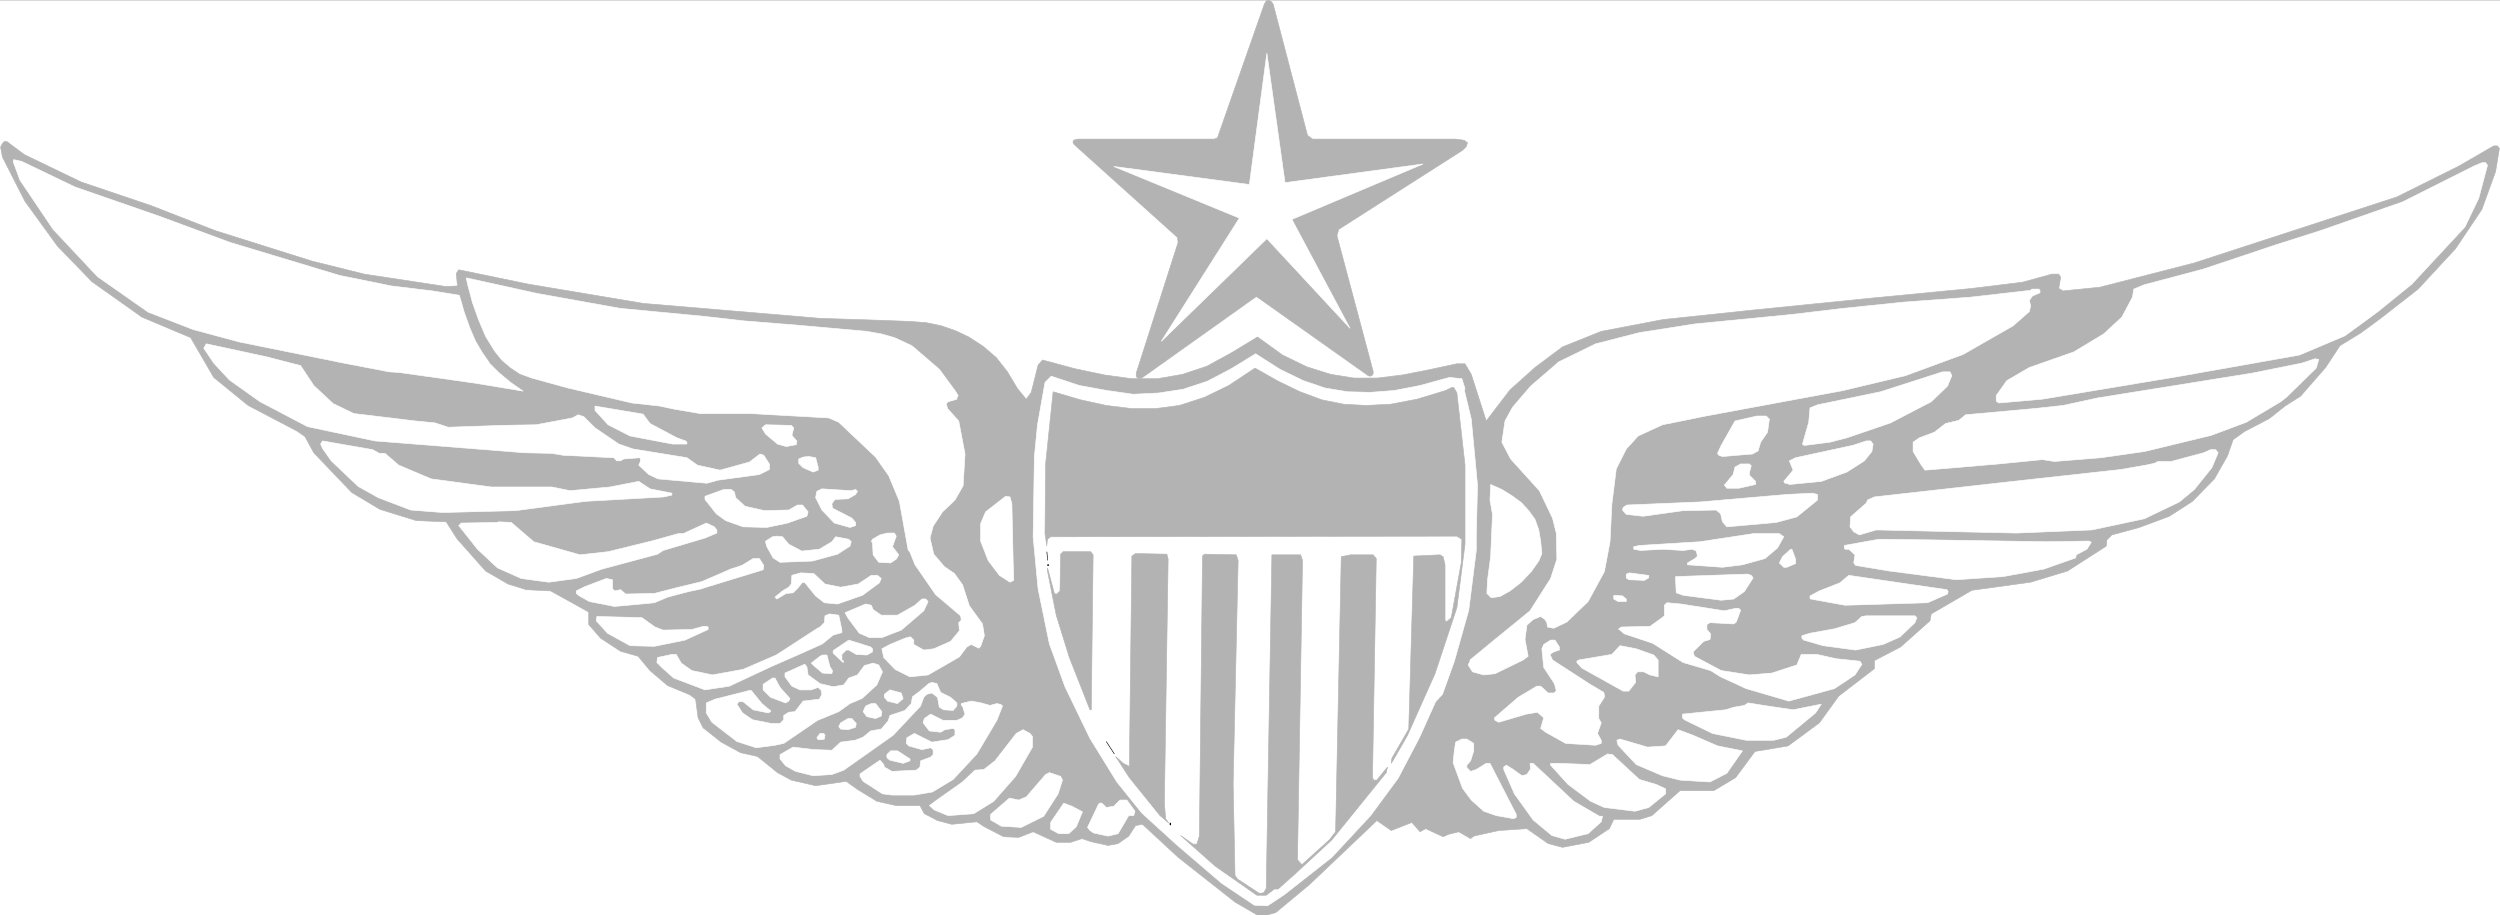
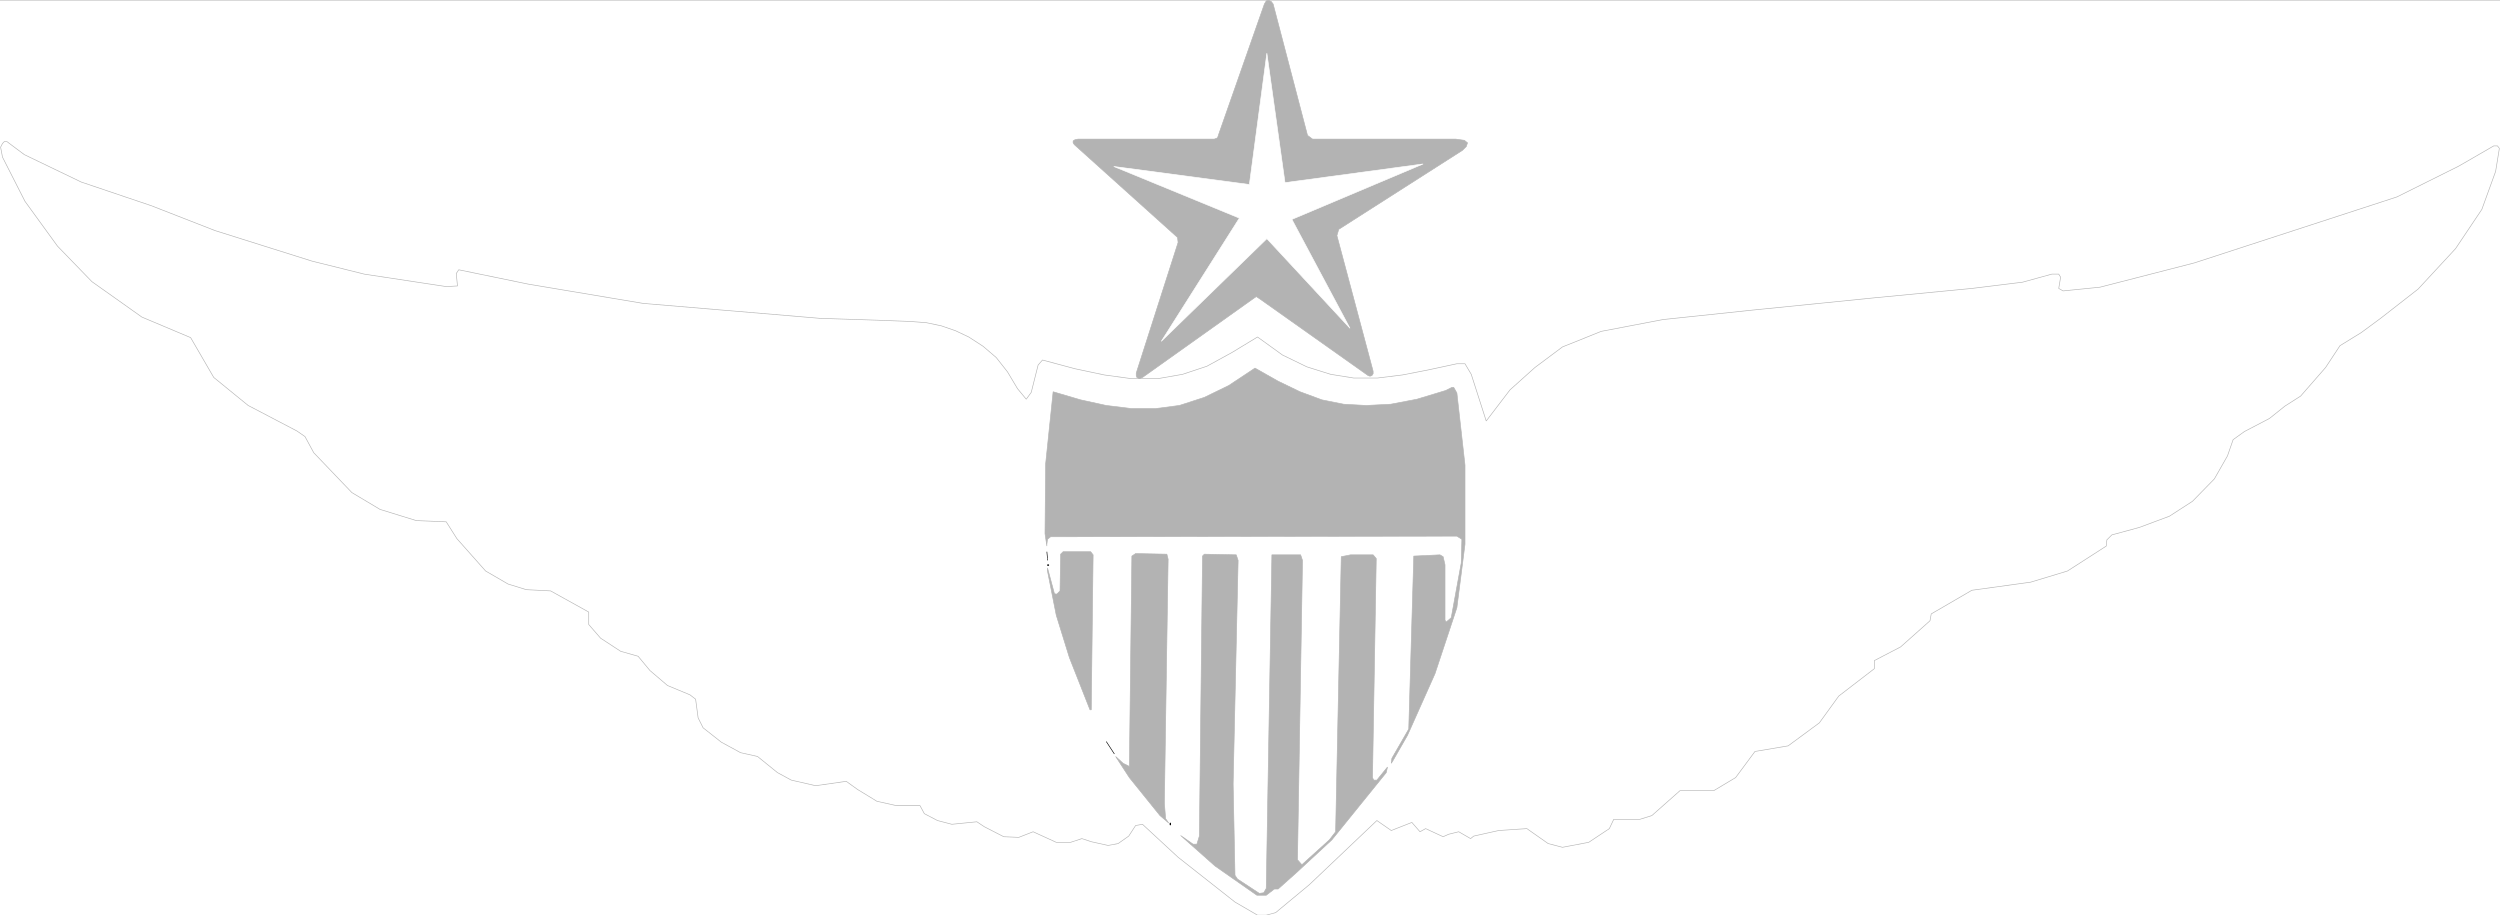
<svg xmlns="http://www.w3.org/2000/svg" width="3996.021" height="1462.819" viewBox="0 0 2997.016 1097.114">
  <rect x="0" y="0" width="2997.016" height="1097.114" fill="#808080" stroke="none" />
  <defs>
    <clipPath id="a">
      <path d="M0 0h2997v1095.703H0Zm0 0" />
    </clipPath>
    <clipPath id="b">
      <path d="M0 168h2997v927.703H0Zm0 0" />
    </clipPath>
    <clipPath id="c">
      <path d="M0 167h2997v928.703H0Zm0 0" />
    </clipPath>
  </defs>
  <path style="fill:#fff;fill-opacity:1;fill-rule:nonzero;stroke:none" d="M0 1095.703h2997.016V-1.05H0Zm0 0" transform="translate(0 1.411)" />
  <g clip-path="url(#a)" transform="translate(0 1.411)">
    <path style="fill:#fff;fill-opacity:1;fill-rule:evenodd;stroke:#fff;stroke-width:.19;stroke-linecap:square;stroke-linejoin:bevel;stroke-miterlimit:10;stroke-opacity:1" d="M.19.5h766.12V281H.19Zm0 0" transform="matrix(3.91 0 0 -3.91 0 1097.66)" />
  </g>
  <g clip-path="url(#b)" transform="translate(0 1.411)">
-     <path style="fill:#b3b3b3;fill-opacity:1;fill-rule:evenodd;stroke:none" d="m1507.5 402.578-30.73 18.652-29.954 16.422-29.246 9.696-29.949 5.242h-30.734l-32.961-4.5-35.23-7.465-38.942-10.441-5.238 5.984-8.25 32.805-5.985 8.21-10.48-12.667-12-20.137-13.492-17.168-15.72-13.45-17.241-11.183-15.758-7.469-17.203-5.941-17.985-3.754-19.472-1.484-38.985-1.489-68.933-2.226-212.04-17.91-137.867-23.145-83.164-17.164-2.972 4.496 1.488 14.895-13.492.742-98.14-14.895-62.95-15.68-116.129-36.558-76.437-29.832-83.91-28.348-68.192-32.843-20.957-15.68H5.238l-2.226 2.266-2.27 4.457 2.27 11.964 26.937 52.942 38.985 53.726 41.21 42.54 59.942 42.5 58.453 24.632 27.723 47.743 41.21 33.585 58.415 30.579 9.738 6.726 10.516 19.39 45.671 47.743 33.743 20.176 43.441 13.41 35.969 1.488 12.746 20.137 34.45 38.824 26.98 15.64 21.738 6.727 29.207 1.485 45.707 25.375v14.937l14.234 16.383 23.97 15.68 20.995 5.98 14.23 17.164 20.997 17.91 26.941 11.184 6.766 5.2 3.008 22.401 5.984 11.926 21.738 17.168 23.227 12.668 20.215 4.496 23.968 19.395 16.5 8.953 29.207 6.723 36.715-5.239 13.489 9.696 23.226 14.195 23.227 5.2h28.464l5.239 9.698 15.758 8.211 17.203 4.496 29.992-3.011 8.992 5.98 23.223 11.926 17.988.785 17.242-6.726 27.723 12.667h17.203l13.488-4.457 11.262 3.715 20.215 4.496 12.004-2.27 12.707-8.952 8.25-12.668 8.25-1.485 42.699 39.528 68.191 53.726 26.977 15.676h10.48l11.258-3.008 40.43-33.547 80.937-76.87 17.243 11.964 24.714-9.699 9.735 11.184 6.765-3.754 20.957 9.695 6.762-2.969 11.965-2.972 14.234 8.21 3.754-3.011 29.989-6.684 33.703-2.27 25.496 17.907 17.203 4.5 31.477-5.985 24.71-16.421 5.278-11.184h31.437l14.23-4.457L2014 946.461h40.469l26.199-15.64 23.227-31.36 39.722-6.684 37.461-27.605 23.223-32.102L2247 800.227v-9.696l31.473-16.383 35.23-31.359 1.484-8.21 48.72-28.349 70.421-9.699 44.223-13.41L2525 653.25l.742-7.43 5.985-5.98 32.96-8.957 35.973-13.41 27.719-17.907 26.238-26.863 15.719-27.605 6.762-19.43 13.492-9.7 29.95-15.64 18.73-14.933 18.726-11.926 29.992-34.332 17.203-26.117 25.493-15.68 23.226-17.125 44.965-35.074 44.926-48.524 31.476-46.996 16.5-45.512 4.496-27.605-2.27-2.973h-4.495l-32.219 18.653-10.476 5.98-73.434 36.559-242.73 79.058-113.157 29.133-44.222 4.457-5.239-2.973 2.27-13.449-2.27-3.715h-8.25l-35.191 9.696-60.684 7.468-116.164 11.184-148.347 14.934-105.645 11.183-74.176 14.156-46.449 18.649-32.96 24.633L1810.21 466l-28.504 37.3-17.945-55.952-7.508-12.668h-9.734l-34.489 7.43-30.691 5.98-29.992 3.715h-28.465l-27.719-4.457-28.465-8.953-29.25-14.192zm0 0" />
-   </g>
+     </g>
  <g clip-path="url(#c)" transform="translate(0 1.411)">
    <path style="fill:none;stroke:#b3b3b3;stroke-width:.19;stroke-linecap:square;stroke-linejoin:bevel;stroke-miterlimit:10;stroke-opacity:1" d="m385.55 177.77-7.86-4.77-7.66-4.2-7.48-2.48-7.66-1.34h-7.86l-8.43 1.15-9.01 1.91-9.96 2.67-1.34-1.53-2.11-8.39-1.53-2.1-2.68 3.24-3.07 5.15-3.45 4.39-4.02 3.44-4.41 2.86-4.03 1.91-4.4 1.52-4.6.96-4.98.38-9.97.38-17.63.57-54.23 4.58-35.26 5.92-21.27 4.39-.76-1.15.38-3.81-3.45-.19-25.1 3.81-16.1 4.01-29.7 9.35-19.55 7.63-21.46 7.25-17.44 8.4-5.36 4.01h-.77l-.57-.58-.58-1.14.58-3.06 6.89-13.54 9.97-13.74 10.54-10.88 15.33-10.87 14.95-6.3 7.09-12.21 10.54-8.59 14.94-7.82 2.49-1.72 2.69-4.96 11.68-12.21 8.63-5.16 11.11-3.43 9.2-.38 3.26-5.15 8.81-9.93 6.9-4 5.56-1.72 7.47-.38 11.69-6.49v-3.82l3.64-4.19 6.13-4.01 5.37-1.53 3.64-4.39 5.37-4.58 6.89-2.86 1.73-1.33.77-5.73 1.53-3.05 5.56-4.39 5.94-3.24 5.17-1.15 6.13-4.96 4.22-2.29 7.47-1.72 9.39 1.34 3.45-2.48 5.94-3.63 5.94-1.33h7.28l1.34-2.48 4.03-2.1 4.4-1.15 7.67.77 2.3-1.53 5.94-3.05 4.6-.2 4.41 1.72 7.09-3.24h4.4l3.45 1.14 2.88-.95 5.17-1.15 3.07.58 3.25 2.29 2.11 3.24 2.11.38 10.92-10.11 17.44-13.74 6.9-4.01h2.68l2.88.77 10.34 8.58 20.7 19.66 4.41-3.06 6.32 2.48 2.49-2.86 1.73.96 5.36-2.48 1.73.76 3.06.76 3.64-2.1.96.77 7.67 1.71 8.62.58 6.52-4.58 4.4-1.15 8.05 1.53 6.32 4.2 1.35 2.86h8.04l3.64 1.14 8.63 7.64h10.35l6.7 4 5.94 8.02 10.16 1.71 9.58 7.06 5.94 8.21 10.92 8.4v2.48l8.05 4.19 9.01 8.02.38 2.1 12.46 7.25 18.01 2.48 11.31 3.43 11.88 7.64.19 1.9 1.53 1.53 8.43 2.29 9.2 3.43 7.09 4.58 6.71 6.87 4.02 7.06 1.73 4.97 3.45 2.48 7.66 4 4.79 3.82 4.79 3.05 7.67 8.78 4.4 6.68 6.52 4.01 5.94 4.38 11.5 8.97 11.49 12.41 8.05 12.02 4.22 11.64 1.15 7.06-.58.76h-1.15l-8.24-4.77-2.68-1.53-18.78-9.35-62.08-20.22-28.94-7.45-11.31-1.14-1.34.76.58 3.44-.58.95h-2.11l-9-2.48-15.52-1.91-29.71-2.86-37.94-3.82-27.02-2.86-18.97-3.62-11.88-4.77-8.43-6.3-7.66-6.87-7.29-9.54-4.59 14.31-1.92 3.24h-2.49l-8.82-1.9-7.85-1.53-7.67-.95h-7.28l-7.09 1.14-7.28 2.29-7.48 3.63zm0 0" transform="matrix(3.91 0 0 -3.91 0 1097.66)" />
  </g>
  <path style="fill:#b3b3b3;fill-opacity:1;fill-rule:evenodd;stroke:#b3b3b3;stroke-width:.19;stroke-linecap:square;stroke-linejoin:bevel;stroke-miterlimit:10;stroke-opacity:1" d="M421 167.27v-.76l-.38-.57-.58-.19-.57.19-33.15 23.47-1.15.76-1.35-.95-33.53-23.85-.96-.39-.76.39-.2.57v.76l12.84 40.07-.19 1.53-31.62 28.43-.38.57v.58l.57.38.96.19h41.78l.96.38.38 1.14 13.99 39.89.57.95.77.19.77-.38.57-.76 10.54-40.27 1.53-1.14h43.88l2.69-.38.96-.77-.39-1.14-1.15-1.15-37.94-24.23-.57-1.91zm0 0" transform="matrix(3.91 0 0 -3.91 0 1099.071)" />
  <path style="fill:#fff;fill-opacity:1;fill-rule:evenodd;stroke:#fff;stroke-width:.19;stroke-linecap:square;stroke-linejoin:bevel;stroke-miterlimit:10;stroke-opacity:1" d="m22.99 223.76 25.87-8.97 21.66-8.02 33.53-10.11 15.91-3.24 12.64-1.53 8.24-1.34 1.54-5.34 1.72-4.77 1.73-4.01 1.91-3.24 2.49-3.63 2.88-2.86 3.45-2.86 3.83-2.67-14.95 2.48-22.99 3.24-3.07.19-13.99 2.68-32 6.48-14.18 3.82-13.79 5.34-15.53 10.88-13.6 14.5-10.16 15.07-2.11 5.73.2.57 2.49-.57zm739.68 6.67-2.69-10.11-4.21-8.78-16.29-17.55-10.35-8.4-10.15-7.44-13.99-5.91-36.6-6.49-42.35-7.06-13.22-1.15-.77.58v1.71l3.26 4.58 6.9 4.01 13.6 4.77 9.2 5.53 5.56 5.16 3.25 6.1.39 2.48 3.26 1.34 18.01 4.77 22.23 7.44 13.79 4.39 25.11 8.78 22.03 11.06 2.3.96h1.15zm0 0" transform="matrix(3.91 0 0 -3.91 0 1099.071)" />
  <path style="fill:#fff;fill-opacity:1;fill-rule:evenodd;stroke:#fff;stroke-width:.19;stroke-linecap:square;stroke-linejoin:bevel;stroke-miterlimit:10;stroke-opacity:1" d="m190.09 186.55 26.06-2.48 11.69-1.34 16.67-1.34 21.27-1.9 4.41-.77 4.03-1.14 5.36-2.48 8.43-7.25 4.79-6.49.96-1.53-.38-.76v-.38l-2.68-.77-.58-.57.38-1.52 3.45-3.82 1.92-10.11-.58-9.74-2.49-4.38-3.83-3.63-2.87-4.39-.96-3.62 1.15-4.96 3.26-3.82 3.06-2.1 2.49-3.43 2.11-6.49 4.02-5.54.58-3.62-1.15-3.25-.58-.57-2.29 1.15-1.35-.77-2.3-3.05-9.58-5.53-5.55-.58-4.6 2.29-3.45 3.63-.58 2.67 2.49 1.34 4.6 1.91 1.34.38h.39l.96-.96v-1.33l3.06-1.72 3.07.38 5.17 2.29 2.68 3.25-.19 2.48.77.76-.19 1.33-7.67 6.49-6.32 9.16-1.53 3.82-.58.76-2.68 14.88-3.26 7.83-4.02 5.72-11.31 10.69-3.07 1.33-24.14 1.34h-15.33l-7.86 1.34-4.4.95-8.63.95-19.54 4.58-11.12 3.06-3.64 1.33-2.87 1.91-2.69 2.29-2.29 2.86-2.69 4.39-2.11 4.96-1.91 5.34-1.53 5.73-.39 1.91 21.66-4.77zm435.37 5.53v-.76l-2.3-.96-.95-1.33.38-1.72-.38-1.72-4.99-4.39-15.33-8.77-17.63-6.49-19.16-4.58-42.16-7.82-13.22-2.68-7.47-3.43-3.64-4.01-3.07-6.1-1.34-10.69-.57-11.64-1.73-9.16-4.98-9.16-6.52-6.29-4.02-1.91-1.92.38-.19 1.34-.57.95-1.34.95-2.3-.95-1.92-1.72-.58-4.39.96-5.15-1.53-1.14-8.62-4.2-3.45-.38-3.45.95-1.34 2.1.57 1.15v.38l6.71 5.53 11.69 9.54 6.32 9.92 1.92 5.92-.19 8.01-1.15 4.58-4.03 8.4-8.81 9.73-2.69 5.15.96 6.49 2.3 4.2 5.56 6.49 8.62 7.44 11.31 5.53 13.41 3.44 17.06 2.67 29.32 2.86 16.09 1.91 18.59 1.91 20.5 1.52 18.4 2.1.38.38h2.11zm0 0" transform="matrix(3.91 0 0 -3.91 0 1099.071)" />
  <path style="fill:#fff;fill-opacity:1;fill-rule:evenodd;stroke:#fff;stroke-width:.19;stroke-linecap:square;stroke-linejoin:bevel;stroke-miterlimit:10;stroke-opacity:1" d="m92.17 168.99 4.03-6.1 5.94-5.54 6.32-3.05 18.97-2.29 5.94-.57 4.03-1.34 16.47.57 10.54.19 11.12 2.1 1.72.96 1.73-.57 3.45-3.44 7.28-4.96 4.41-1.53 8.24-1.33 8.24-1.34 3.25-2.29 6.9-1.52 9.01 2.48 3.26 2.48 1.15-.39 1.72-2.67v-1.71l-3.07-1.53-12.64-1.72-3.45-.95-14.95 1.33-2.87 1.34-3.07 2.86.58 1.34-.2.95-4.98-.38-.96-.57h-1.15l-.95.95-15.53.76-3.45.58-8.43.19-45.8 3.62-20.69 4.39-14.56 7.63-9.39 6.68-4.79 5.16-3.07 4.57.77 1.34 18.58-4.01zm352.21-3.62 3.83-.39.96-3.05-.19-.57 2.11-8.78 1.91-20.22-.38-15.65v-4.39L450.32 94l-4.41-15.64-3.64-10.12-2.11-2.29-4.98-11.06-6.51-12.41-8.44-11.45-11.88-12.78L393.79 6.8l-5.17-3.43-4.03.19-9.96 6.67-13.61 11.64-10.92 9.93-7.67 9.54-8.24 13.35-7.66 15.84-4.79 13.17-3.45 16.79-1.53 16.03.38 24.42.96 9.92 2.3 12.98 1.91 1.91 8.63-2.86 8.43-1.53 8.05-1.15 7.85.39 7.48 1.14 7.47 2.48 7.28 3.82 7.47 4.58 7.48-4.77 7.09-3.44 6.7-2.29 6.9-1.14 6.9-.19 7.48.57 7.85 1.53zm265.78 2.86-9.2-8.97-1.72-1.34-10.54-6.29-10.73-4.01-20.5-4.96-13.42-1.91-14.18-1.14-3.64.57-13.6-1.34-22.43-1.9-1.34 1.9-2.3 3.82v2.86l1.92 1.34 4.6 1.71 3.45 2.68 4.02.95 2.11 1.72 21.08 1.91 8.81.95 10.54 2.29 47.53 7.63 15.13 3.06 4.03 1.33 1.15-.19zm0 0" transform="matrix(3.91 0 0 -3.91 0 1099.071)" />
  <path style="fill:#b3b3b3;fill-opacity:1;fill-rule:evenodd;stroke:#b3b3b3;stroke-width:.19;stroke-linecap:square;stroke-linejoin:bevel;stroke-miterlimit:10;stroke-opacity:1" d="m443.23 161.36 1.91.95h.58l.96-1.71 2.49-22.14v-24.23l-2.49-19.46-6.71-20.23-8.43-18.89-4.6-8.02-.38-.57.19 1.53 5.17 8.97 1.54 53.04 8.04.38.96-.57.58-2.48V90.95l.38-.57 1.53 1.33 3.07 16.79.19 7.25-1.53.96-124.56-.19-.96-.77-.19-1.52v-.57l-.57 3.81.19 21.37 2.3 22.14 8.43-2.48 7.86-1.72 7.66-.95h7.47l7.29.95 7.66 2.48 7.47 3.63 8.05 5.34 7.09-4.01 6.71-3.24 6.71-2.48 6.7-1.34 6.9-.38 7.48.38 8.04 1.53zm0 0" transform="matrix(3.91 0 0 -3.91 0 1099.071)" />
  <path style="fill:#fff;fill-opacity:1;fill-rule:evenodd;stroke:#fff;stroke-width:.19;stroke-linecap:square;stroke-linejoin:bevel;stroke-miterlimit:10;stroke-opacity:1" d="m598.44 165.94-1.34-3.24-4.98-4.78-5.17-2.67-7.28-3.81-13.42-4.58-5.17-1.34-7.48-.95h-.57l-.38.38 1.91 6.68.39 4.39 2.3.95 19.35 4.01 18.97 6.1h2.3zm-399.15-14.69 8.24-4.39 2.68-.96.39-.38v-.57h-4.41l-13.03 2.48-6.71 3.43-4.02 4.39v1.34l14.75-2.48zm343.2 1.33-.57-4.01-2.11-3.05-.77-2.67-1.72-.95-9.2-.77-1.15.38-.38.58 1.15 2.48 4.21 7.44 6.71 1.53h2.87zm-299.13-2.67-.57-2.29 1.15-1.33.38-.39-.19-1.14-3.07-.57-2.68.76-3.64 3.05-1.15 1.91 1.15.95 7.86-.19zm-127.04-7.82h1.72l4.22-3.63 9.96-4.2 18.4-2.48h18.58l5.56-1.14 12.27 1.14 8.81 1.72 3.45-2.29 6.71-1.33v-.58l-2.49-.57-23.96-1.34-21.46-2.86-22.42-.57-9.77.76-9.97 3.82-6.13 3.43-8.24 7.83-2.68 3.81-.58 1.34.58.95 15.33-2.67zm457.98 2.86-.38-2.29-2.3-2.86-5.37-3.44-7.85-2.86-9.78-.95-.76.38h-.58l-.38.57 2.87 3.44-1.15 2.86 1.92.95 17.63 3.82 4.02 1.33h1.34zm105.78-2.67-1.92-4.58-5.36-6.68-4.6-3.82-10.73-5.15-16.1-3.43-23.19-.96-42.92.96-5.18-1.53-1.72.95-1.15 1.53.19 3.05 4.79 4.2.39.96 2.1.95 42.54 4.77 32.96 3.63 7.67 1.33 2.68.57 1.15.58h4.03l9.96 2.67 2.11.95h1.53zm-429.24-4.39v-.95l-1.54-.58-3.06 1.34-1.34 1.33v1.34l1.34.57 1.72.19 2.11-.38zm286.09.38-.57-2.1v-.76l1.91-1.91v-.95l-5.17-1.15h-3.64l-.77.96 2.69 3.24.57 2.29 1.73.95h2.68zm-64.19-26.9-.96-2.29-2.3-3.25-3.06-3.24-3.45-2.67-3.07-1.72-2.68-.38-1.34 1.33.19 4.01.96 7.25.57 12.98-.77 4.39.2 4.77 3.44-1.53 3.07-1.91 2.88-2.1 2.29-2.48 1.92-2.67 1.15-3.24.58-3.44zm-210.41 19.65.58-.57-.58-.96-2.29-1.33-4.03-.19-.96-1.34.19-1.33 5.94-3.06 1.15-1.33v-.96l-1.72-.57-4.79 1.34-3.83 4-1.92 3.82.38 1.91 1.54.76 9-.57zm-37.17-.76.38-1.72 2.88-2.67 5.94-1.34 7.47.19 2.68 1.53h1.54l1.72-2.1-.38-1.34-5.94-2.09-6.33-1.34-7.28.19-5.36 1.91-2.88 2.1-3.45 4.39v.95l5.75 2.1h2.3zm332.09-2.48-6.33-5.16-6.32-1.71-15.14-1.34-1.34 1.53-.58 2.48-1.34 1.14-10.15-.19-12.27-1.72-5.17.58-1.15 1.33.19.77 1.15.76 22.61.95 26.45 2.29 7.85.39 1.54-.39zm-247.01-1.15.38-17.36.2-6.11-1.15-.57-3.26 2.1-3.45 4.58-2.3 5.91v5.35l1.53 3.62 6.13 4.77 1.35-.19zm-146.59-11.64 14.18-4.01 8.62.96 13.22 3.24 8.24 2.29h1.54l7.09 3.25 2.49-1.15.57-.76.19-.19v-.96l-3.64-1.52-12.84-3.82-1.72-1.14-17.06-4.58-7.85-2.87-8.43-1.14-8.43 1.14-7.29 3.25-6.13 5.72-5.75 7.25.77.77 11.11.19.39.19 3.83-.19zm111.14 1.72-1.15-3.24 1.92-2.49-.77-1.33-1.72-1.15-3.65.19-1.72 2.29-.19 3.82-.38.19.38.76 2.3 1.34 2.3.57h2.11zm272.11-.19-1.92-3.44-3.83-3.24-6.9-1.91-6.13-.76-10.73.76v.57l2.3 1.34.76.76-.38 1.53-1.15.57-2.87-.38-6.14.38-6.89-.38-2.11.38v.77l1.72.38 18.59 1.14 16.29 2.48h8.05zm-305.07-2.29 4.02-2.1 5.37.57 3.83 2.29 1.15 1.53 4.03-.77.76-.76-.38-1.33-3.83-2.48-7.67-2.1-9.96-.39-2.11 1.34-1.92 3.44-.38 1.33v.38l2.11 1.34 1.34.19 1.72-.19zm385.74.76 11.5.19h1.53l.58-.38-1.34-2.1-3.26-1.72-.19-.95-9.78-3.43-12.45-2.29-14.37-.96-20.51 2.67-10.35 1.72-.57.76.38 2.48-1.91 1.72h-1.15l-.19.38v.77l10.53 1.9 16.1-.19zm-77.03-5.34v-1.34l-2.68-1.14h-.96l-1.34 1.33.95 1.91 2.5 2.29h.38zm0 0" transform="matrix(3.91 0 0 -3.91 0 1099.071)" />
  <path style="fill:#000;fill-opacity:1;fill-rule:evenodd;stroke:#000;stroke-width:.19;stroke-linecap:square;stroke-linejoin:bevel;stroke-miterlimit:10;stroke-opacity:1" d="m320.97 111.94.19-2.1zm0 0" transform="matrix(3.91 0 0 -3.91 0 1099.071)" />
  <path style="fill:#b3b3b3;fill-opacity:1;fill-rule:evenodd;stroke:#b3b3b3;stroke-width:.19;stroke-linecap:square;stroke-linejoin:bevel;stroke-miterlimit:10;stroke-opacity:1" d="m335.15 110.98-.57-47.51h-.39l-6.32 16.03-4.02 12.98-2.69 13.54v.96l2.11-7.83.38-.19h.39l.96.96.19 11.26.76.76h8.44zm23-1.33L357 34.85l.38-4.77.96-1.34-2.68 2.29-9.39 11.64-4.22 6.49 2.3-2.1 1.92-.95.76 64.49 1.15.77 9.58-.19zm21.46-.38-1.53-68.51.57-28.04.77-1.15 6.7-4.39 1.35.19.76 1.34 1.73 102.27h8.81l.58-1.71-1.54-91.78 1.34-1.53 8.44 7.63 1.91 2.48 1.73 84.34 2.87.57h6.9l.96-1.14-1.15-67.17.38-.76h.96l3.26 4.01-.39-1.72-16.67-20.61-10.92-10.11-5.56-4.96h-1.15l-2.49-1.91h-2.87l-12.84 8.97-10.54 9.35 3.83-2.67h1.15l.77 2.48.96 85.86.57.58 9.77-.2zm0 0" transform="matrix(3.91 0 0 -3.91 0 1099.071)" />
  <path style="fill:#fff;fill-opacity:1;fill-rule:evenodd;stroke:#fff;stroke-width:.19;stroke-linecap:square;stroke-linejoin:bevel;stroke-miterlimit:10;stroke-opacity:1" d="m234.17 107.74-.2-1.34-17.43-5.34-1.73-.57-3.64-.76-6.51-1.72-4.03-1.72-12.26-1.14-7.67 1.52-3.06 1.72-.96.76v.77l2.68 1.33 6.52 2.48 1.91-.38v-2.86l.77-.57 1.72.38 1.54-1.34 8.81.19 7.47 1.91 7.09 1.72 8.82 3.82 3.45 1.14 3.45 2.1h1.91zm0 0" transform="matrix(3.91 0 0 -3.91 0 1099.071)" />
  <path style="fill:none;stroke:#000;stroke-width:.19;stroke-linecap:square;stroke-linejoin:bevel;stroke-miterlimit:10;stroke-opacity:1" d="M321.16 109.27v.57zm0 0" transform="matrix(3.91 0 0 -3.91 0 1099.071)" />
  <path style="fill:#000;fill-opacity:1;fill-rule:evenodd;stroke:#000;stroke-width:.19;stroke-linecap:square;stroke-linejoin:bevel;stroke-miterlimit:10;stroke-opacity:1" d="M321.16 107.93h.39v-.19h-.39zm0 0" transform="matrix(3.91 0 0 -3.91 0 1099.071)" />
  <path style="fill:#fff;fill-opacity:1;fill-rule:evenodd;stroke:#fff;stroke-width:.19;stroke-linecap:square;stroke-linejoin:bevel;stroke-miterlimit:10;stroke-opacity:1" d="m252.94 102.02 4.8-.96 5.36.96 4.03 2.67h1.91l1.15-.96-.57-1.33-5.18-3.82-7.66-2.67-4.03.38-2.68 2.1-3.26 4.01-.76.19-1.54-1.91-1.34-1.34-2.11-.19-2.87-1.71-.58.57 2.3 1.91 1.92 1.14.77.96.19 2.67 2.68.76 4.03-.19zm252.57 2.67v-.77l-1.34-.76-4.8.19-.76.57v1.15l.96.38 5.75-.76zm32-.77-2.68-4.19-3.26-2.29-3.83-.38-11.69 1.52-2.11.76-.19 3.82v1.15l22.03.76 1.15-.38zm59.4-3.62.39-.57-.2-.77-6.13-2.67-25.29-.76-10.54 1.91-.19.19v.76l2.87 1.53 6.32 2.48 2.69 2.29 18.2-2.67zm-98.3-2.86v-.77h-2.49l-1.34.77v1.14l2.68-.19zm-214.05-.77-1.34-2.86-6.9-5.91-5.94-2.29h-3.83l-3.07 1.33-3.44 4.58-.96 1.72 6.32 2.67 1.73-.38.57-1.34 2.49-1.71h4.98l5.37 3.05 2.11 1.91h1.15zm244.13-2.86 3.45.76h.96l.58-.57-1.35-3.62-.76-.58-7.28.39-.96-.58v-1.52l1.15-1.34-.19-1.72-1.92-.57-3.26-3.24.39-1.34 8.24-4.39 8.62-1.33 6.9.57 7.66 2.48 1.34 3.24h4.79l5.94-1.33 7.29-.76.57-.96-2.11-3.24-6.32-4.2-13.99-3.82-13.03 3.82-7.86 3.62-3.06 1.91-8.43 2.48-9.39 5.92-8.63 2.86-1.34 1.15-.38.19v.19l.77.57 8.81.19 3.45 2.48.96.76v3.25l.76.76 4.22-.38zM258.12 87.9v-.77l-2.68-.76-3.26-2.67-6.33-2.86-9.58-4.2-12.64-5.92-7.48-1.14-9.58 3.62-3.45 3.06-1.72 1.71.19 1.53 4.41.95h1.34l1.53-2.67 3.26-2.29 6.32-1.33 9.39 1.71L238 80.26l12.65 8.21.76.38 1.34 1.34.19 2.09 1.35.58 2.87-.38zm0 0" transform="matrix(3.91 0 0 -3.91 0 1099.071)" />
  <path style="fill:#fff;fill-opacity:1;fill-rule:evenodd;stroke:#fff;stroke-width:.19;stroke-linecap:square;stroke-linejoin:bevel;stroke-miterlimit:10;stroke-opacity:1" d="m587.71 91.71-.57-1.52-4.6-4.39-5.17-2.29-8.44-1.72-9.96 1.34-5.94 1.71-.58.58v.76l2.5.76 7.47 1.34 6.32 1.91 2.11 1.9 1.34.19h14.95zm-386.89-2.86 2.49-.95 8.82.19 3.45.95h1.15l.38-.19v-.76l-7.09-3.25-9.39-1.91-7.47.2-6.9 3.81-3.45 3.82.19 1.33 13.8-.38zm66.69-6.68v-.95l-1.73-.96-3.25.19-2.3 1.34h-.77l-1.34-1.34v-1.71l.57-.38-.19-.39-3.06 2.87v.76l4.79 3.24 6.7-2.1zm210.59.57v-.95l-1.72-.57-.58-.38-.57-.39.77-1.71 11.49-7.44 4.22-2.49.19-.76v-.76l-1.72-2.67V60.8l.76-1.34-1.15-3.24 1.15-2.1v-.95l-1.72-.57-9.2.57-6.13 3.43-1.53 1.15.95 3.24-1.91 1.72-3.45-.57-8.43-2.48-1.15.57-.19.76 7.28 6.3 5.75 3.43h1.15l2.3-2.1h1.91l.58.77-.58 2.1-3.26 4.96-.57 5.72.57 1.34 2.11 1.33h1.34zm28.94-2.48 1.34-1.52v-5.16l-2.49.58-1.92.95h-1.91l-.77-.95.19-2.29-2.11-2.67h-1.72L485 76.26l-1.53 1.71v.39l.57.38 10.16 1.71 2.49 2.68 4.98-.96zm-252.56-3.62.76-1.15-.19-.95-2.87.19-2.68 2.29-.77.76 2.68 2.1.77.38h1.34zm0 0" transform="matrix(3.91 0 0 -3.91 0 1099.071)" />
  <path style="fill:#fff;fill-opacity:1;fill-rule:evenodd;stroke:#fff;stroke-width:.19;stroke-linecap:square;stroke-linejoin:bevel;stroke-miterlimit:10;stroke-opacity:1" d="m270.57 75.11-1.72-4.01-4.6-4.19-3.64-1.53-3.45-2.48-6.51-2.67-10.35-7.06-2.69-.57-5.74-.77-5.94 1.91-7.67 5.92-1.72 2.86v3.05l2.68 1.15 10.54 2.67h.57l3.26-4.01 2.3-1.91.38-.19v-.38l-.76-.38-4.6.95-3.07 2.48h-1.34l-.57-.76 1.72-2.67 3.07-2.1 5.75-1.15h2.68l1.15 1.15v1.33l1.53.96 1.92.19 2.49 3.24 4.98.58.77 1.52-.19 1.15-.96.95-2.11-.76h-3.45l-2.49 1.14-2.11 2.86v1.15l5.94 2.67h.19l.58-.76.38-2.48 3.64-2.67 4.03-.96 3.25.57 1.54 2.1 2.68.96 2.11 2.86 2.68.76 1.72-.57zm0 0" transform="matrix(3.91 0 0 -3.91 0 1099.071)" />
  <path style="fill:#fff;fill-opacity:1;fill-rule:evenodd;stroke:#fff;stroke-width:.19;stroke-linecap:square;stroke-linejoin:bevel;stroke-miterlimit:10;stroke-opacity:1" d="m239.15 70.34 3.06-3.43-.38-.77-.96-.57-4.6 1.72-2.3 2.29v1.72l2.88 1.9h.76zm49.25-1.53 3.06-1.52 1.92-1.72v-.95l-1.15-1.34-2.88.19-1.34.77-.57 3.05-1.73 1.33-1.53-.38-.96-.95-.96-2.67-8.43-8.97-15.14-10.69-3.64-1.33-5.75-.38-5.36 1.33-3.07 1.72-1.72 2.1v1.33l4.02 2.29 6.33-.76 5.55-.19 2.69 2.48 4.4.57 2.49.96 2.3 1.9 3.26.58 2.11 2.48.57 1.71 4.6 1.53 1.92 2.1.38 2.1 2.3 1.72 2.68 2.29.96.38 1.54-.38zm0 0" transform="matrix(3.91 0 0 -3.91 0 1099.071)" />
  <path style="fill:#fff;fill-opacity:1;fill-rule:evenodd;stroke:#fff;stroke-width:.19;stroke-linecap:square;stroke-linejoin:bevel;stroke-miterlimit:10;stroke-opacity:1" d="m276.9 66.91-1.73-1.53-3.06.76-.96 1.15v.95l1.72 1.34 3.45-.96zm26.63-2.1 2.11.57.77-.19h.38l.58-.57-1.73-4.39-6.13-10.31-7.28-7.82-6.33-3.82-5.55-.95h-6.9l-2.88.38-5.94 3.82-.95 1.52v.77l6.13 4.2 1.15-1.34.19-.76 2.3-1.34 7.47.38 1.15.96.19 1.9 3.07 1.15.77.76v1.53l-.77.57-2.68-.57-4.03 1.14-.76.77.19 1.72 2.3 1.33 5.36-2.67 4.99.76 2.1 1.34v1.72l-.57.38-2.49-.38-1.34-.77-3.45.38-1.92 2.48.38 1.34 1.92 1.34 3.83-1.91h4.22l1.72.76.77 1.15-.77 2.48-.38.19v.57l3.07.76 3.06-.57zm246.24-1.34 8.63 1.72-1.73-2.67-9.01-7.44-3.83-.96h-8.43l-10.35 2.1-8.62 4.2-.58.57v1.15l13.23 1.33 2.49.77 3.26.57 1.15.76 4.79-.76zm-279.39-.57-.19-1.34-1.72-.76-2.69.57-1.15 1.53.77 1.72 1.73.76h1.34zm-7.85-3.63-.2-1.14-2.29-.76-2.3.19-.58.76.58 1.14 2.3 1.34h1.14zm54.03-4v-3.25l-5.17-8.97-6.71-7.63-6.13-3.81-7.85-.58-4.22 1.72-1.53 1.34 2.3 1.71 7.85 5.54 3.83 3.62 2.69.19 3.45 2.67 6.51 8.4 2.11 1.15 2.11-1.15zm210.03-2.87 7.66-1.52-4.79-6.87-5.17-2.67-9.2.57-5.37 1.34-8.05 3.43-5.55 5.92-.39 1.52.96.38 8.43-2.48 5.56.38 3.83 4.97 4.6-1.72zm-273.65 3.25-.19-1.15-.95-.19h-.96l-.39.58.96 1.33h1.15zm198.91-2.48v-2.29l-.96-3.06-1.15-1.33v-.76l1.15-1.15 1.73.57 3.06 1.91h1.15l8.05-15.65v-.95l-.76-.38-5.37.95-3.83 1.34-3.83 3.43-2.69 3.63-2.87 7.82.38 3.63.38 2.67 1.92.95h1.53zm0 0" transform="matrix(3.91 0 0 -3.91 0 1099.071)" />
  <path style="fill:#000;fill-opacity:1;fill-rule:evenodd;stroke:#000;stroke-width:.19;stroke-linecap:square;stroke-linejoin:bevel;stroke-miterlimit:10;stroke-opacity:1" d="m339.18 53.74 2.49-3.82Zm0 0" transform="matrix(3.91 0 0 -3.91 0 1099.071)" />
  <path style="fill:#fff;fill-opacity:1;fill-rule:evenodd;stroke:#fff;stroke-width:.19;stroke-linecap:square;stroke-linejoin:bevel;stroke-miterlimit:10;stroke-opacity:1" d="M279.01 48.4v-.58l-2.11-.76-4.03.96-.76.57-.19.38v.76l1.15 1.15h2.1zm223.62-6.3 5.18-1.53 2.87-1.33v-1.53l-5.17-4.2-4.22-1.14-9.39 1.14-4.21 1.91-6.9 5.15-5.37 5.92v.57h2.3l9.77-.38 5.37 3.24 1.53-.19zm-20.12-6.68 7.86-4.58h.96l-.39-1.71-4.02-3.63-7.09-1.72-4.03 1.15-5.74 4.77-5.75 8.01-3.26 7.44v.77l.77.57 1.91-1.15 2.88-2.09 1.53.38 1.15 1.71-.19 1.72h.96zm-156.75 6.49-1.34-4.2-4.41-6.87-6.89-3.43-6.14.38-3.25 1.91v1.71l5.74 4.97 2.88-.58 2.3.96 5.94 6.87 1.15.57 3.45-1.15zm22.23-9.54-.38-1.34h-1.54l-3.25-5.53-3.07-.76-4.41.95-1.15.76-.76.96 3.26 6.87.38.57h.76l1.35-1.34 2.3.39 1.91 1.9h2.11zm-16.1-.19-1.91-4.58-2.3-2.1h-3.07l-2.49 1.34v2.09l4.03 5.92 2.49-.95zm0 0" transform="matrix(3.91 0 0 -3.91 0 1099.071)" />
  <path style="fill:#000;fill-opacity:1;fill-rule:evenodd;stroke:#000;stroke-width:.19;stroke-linecap:square;stroke-linejoin:bevel;stroke-miterlimit:10;stroke-opacity:1" d="M358.72 28.17h.19v.57h-.19zm0 0" transform="matrix(3.91 0 0 -3.91 0 1099.071)" />
  <path style="fill:#fff;fill-opacity:1;fill-rule:evenodd;stroke:#fff;stroke-width:.19;stroke-linecap:square;stroke-linejoin:bevel;stroke-miterlimit:10;stroke-opacity:1" d="m393.98 225.09 42.35 5.73-40.24-16.99 17.82-33.39-25.49 27.48-32.38-31.49 23.95 37.79-38.51 15.83 41.58-5.53 5.36 40.26zm0 0" transform="matrix(3.91 0 0 -3.91 0 1099.071)" />
</svg>